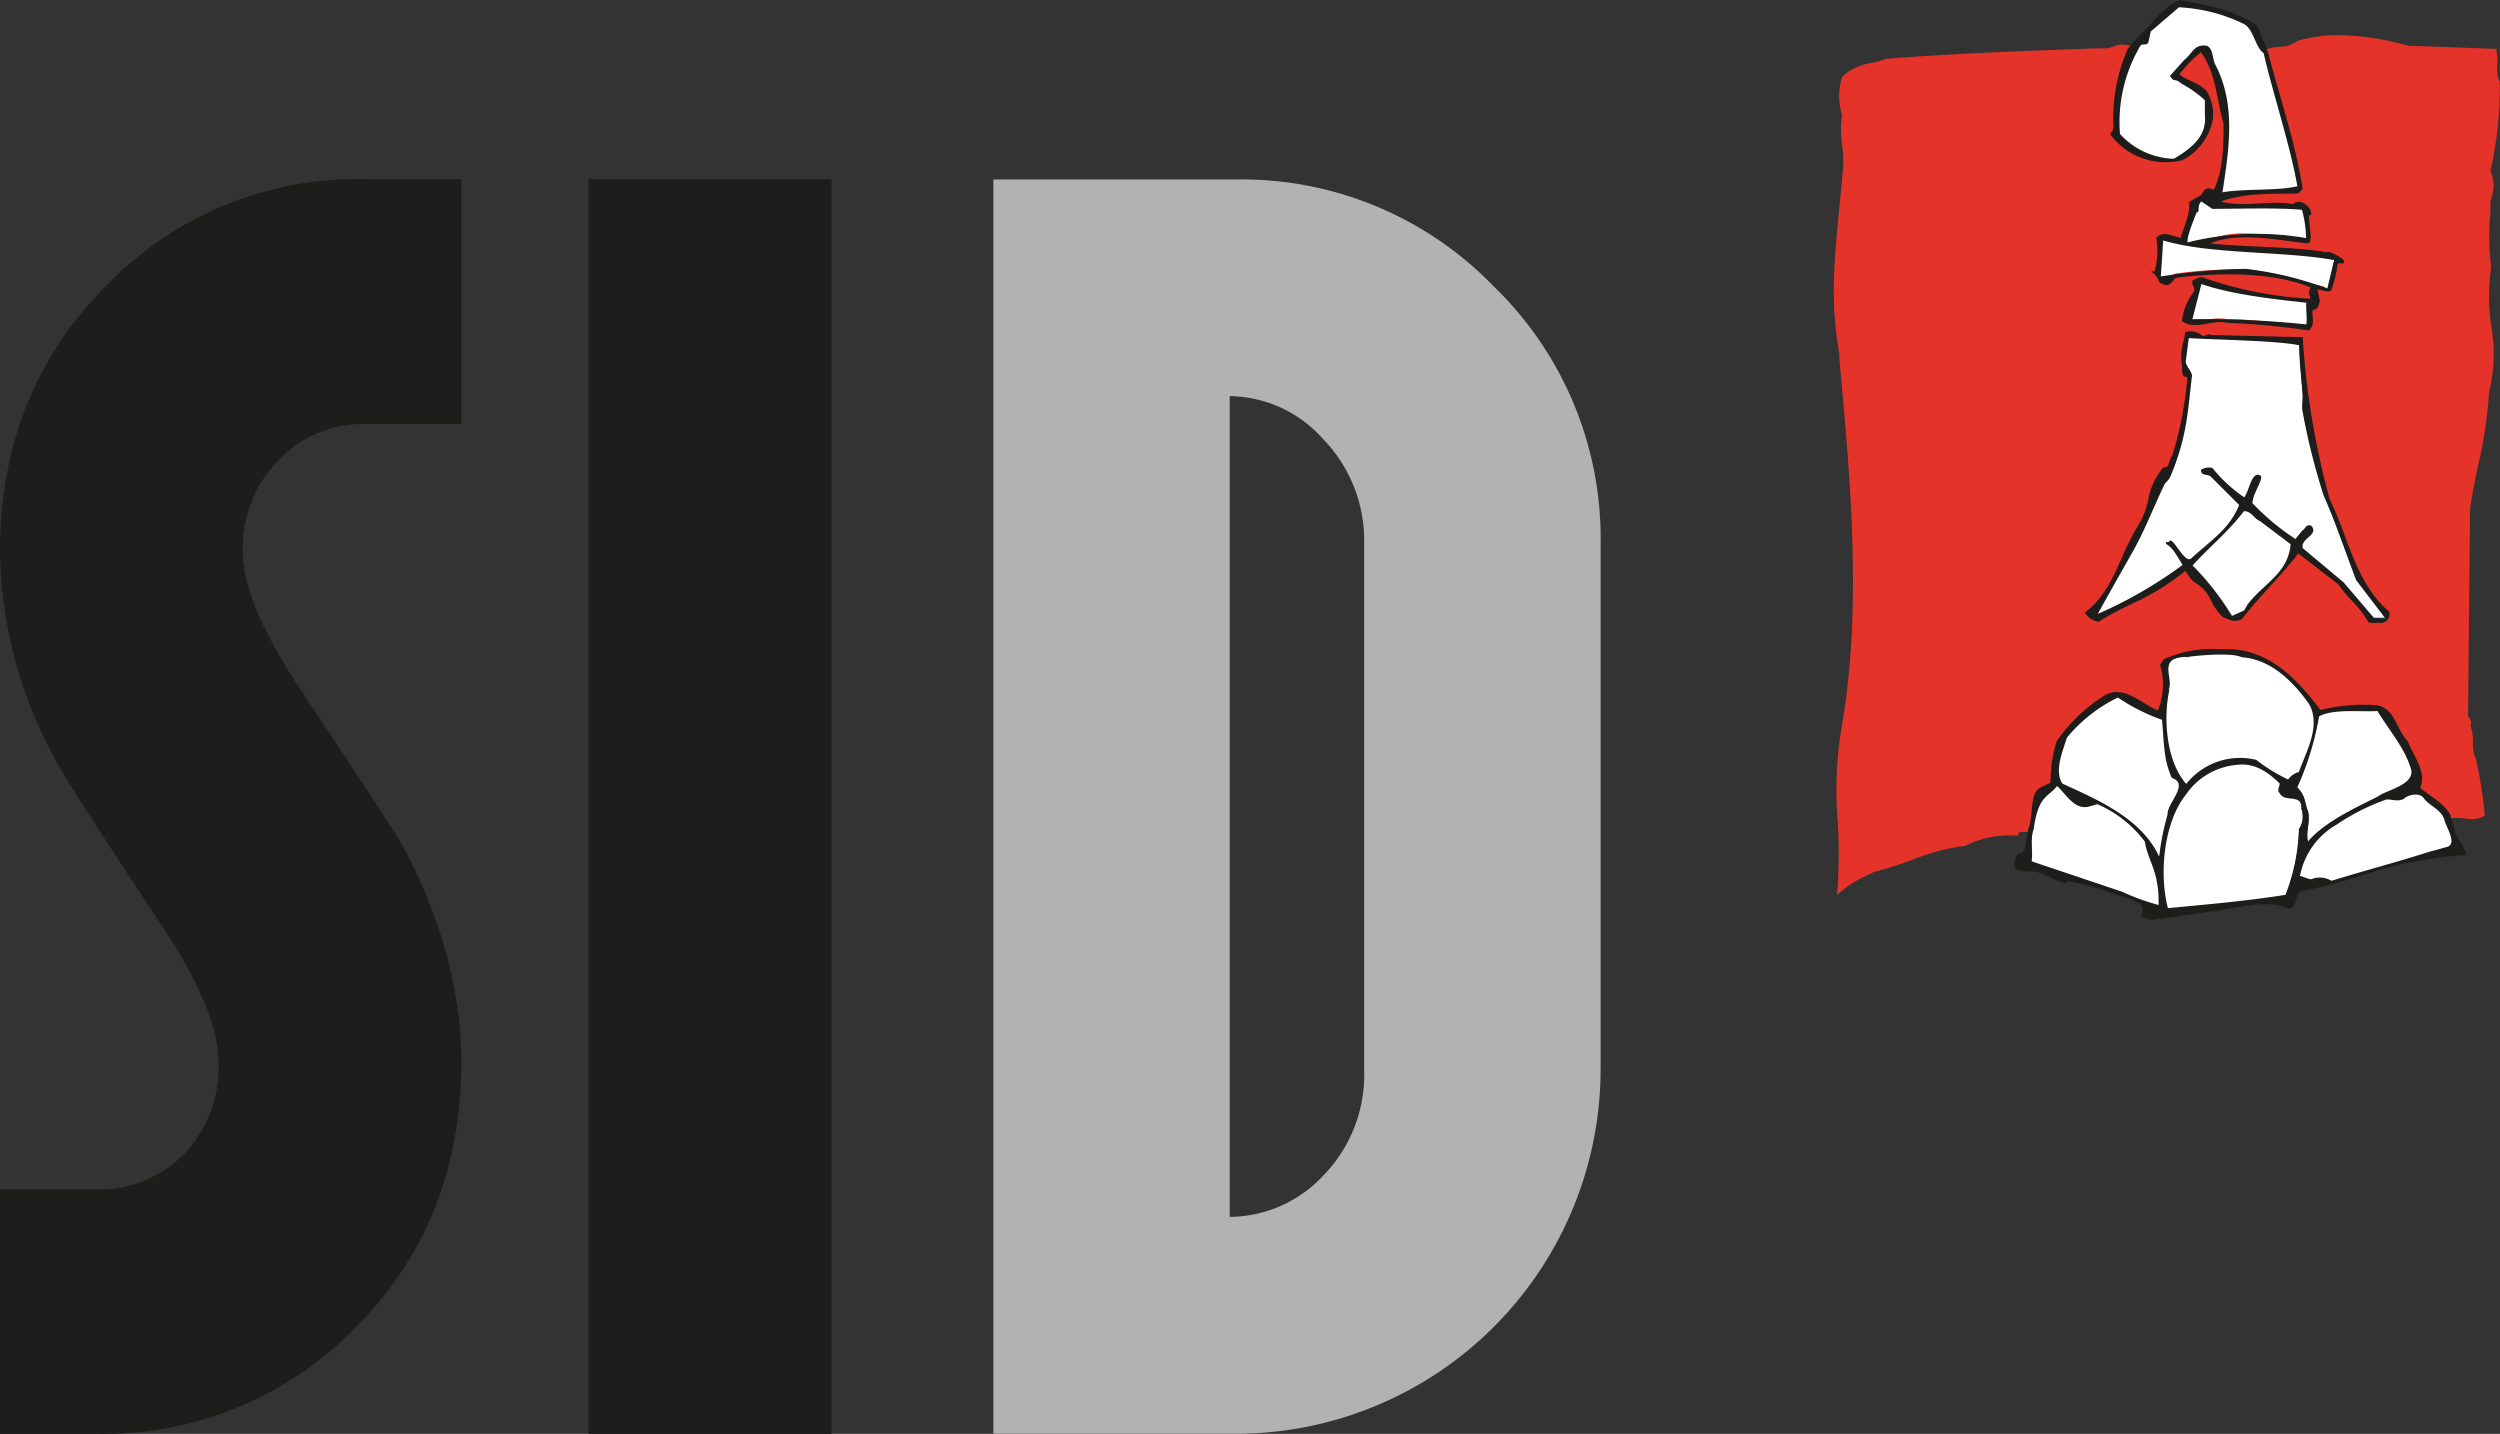
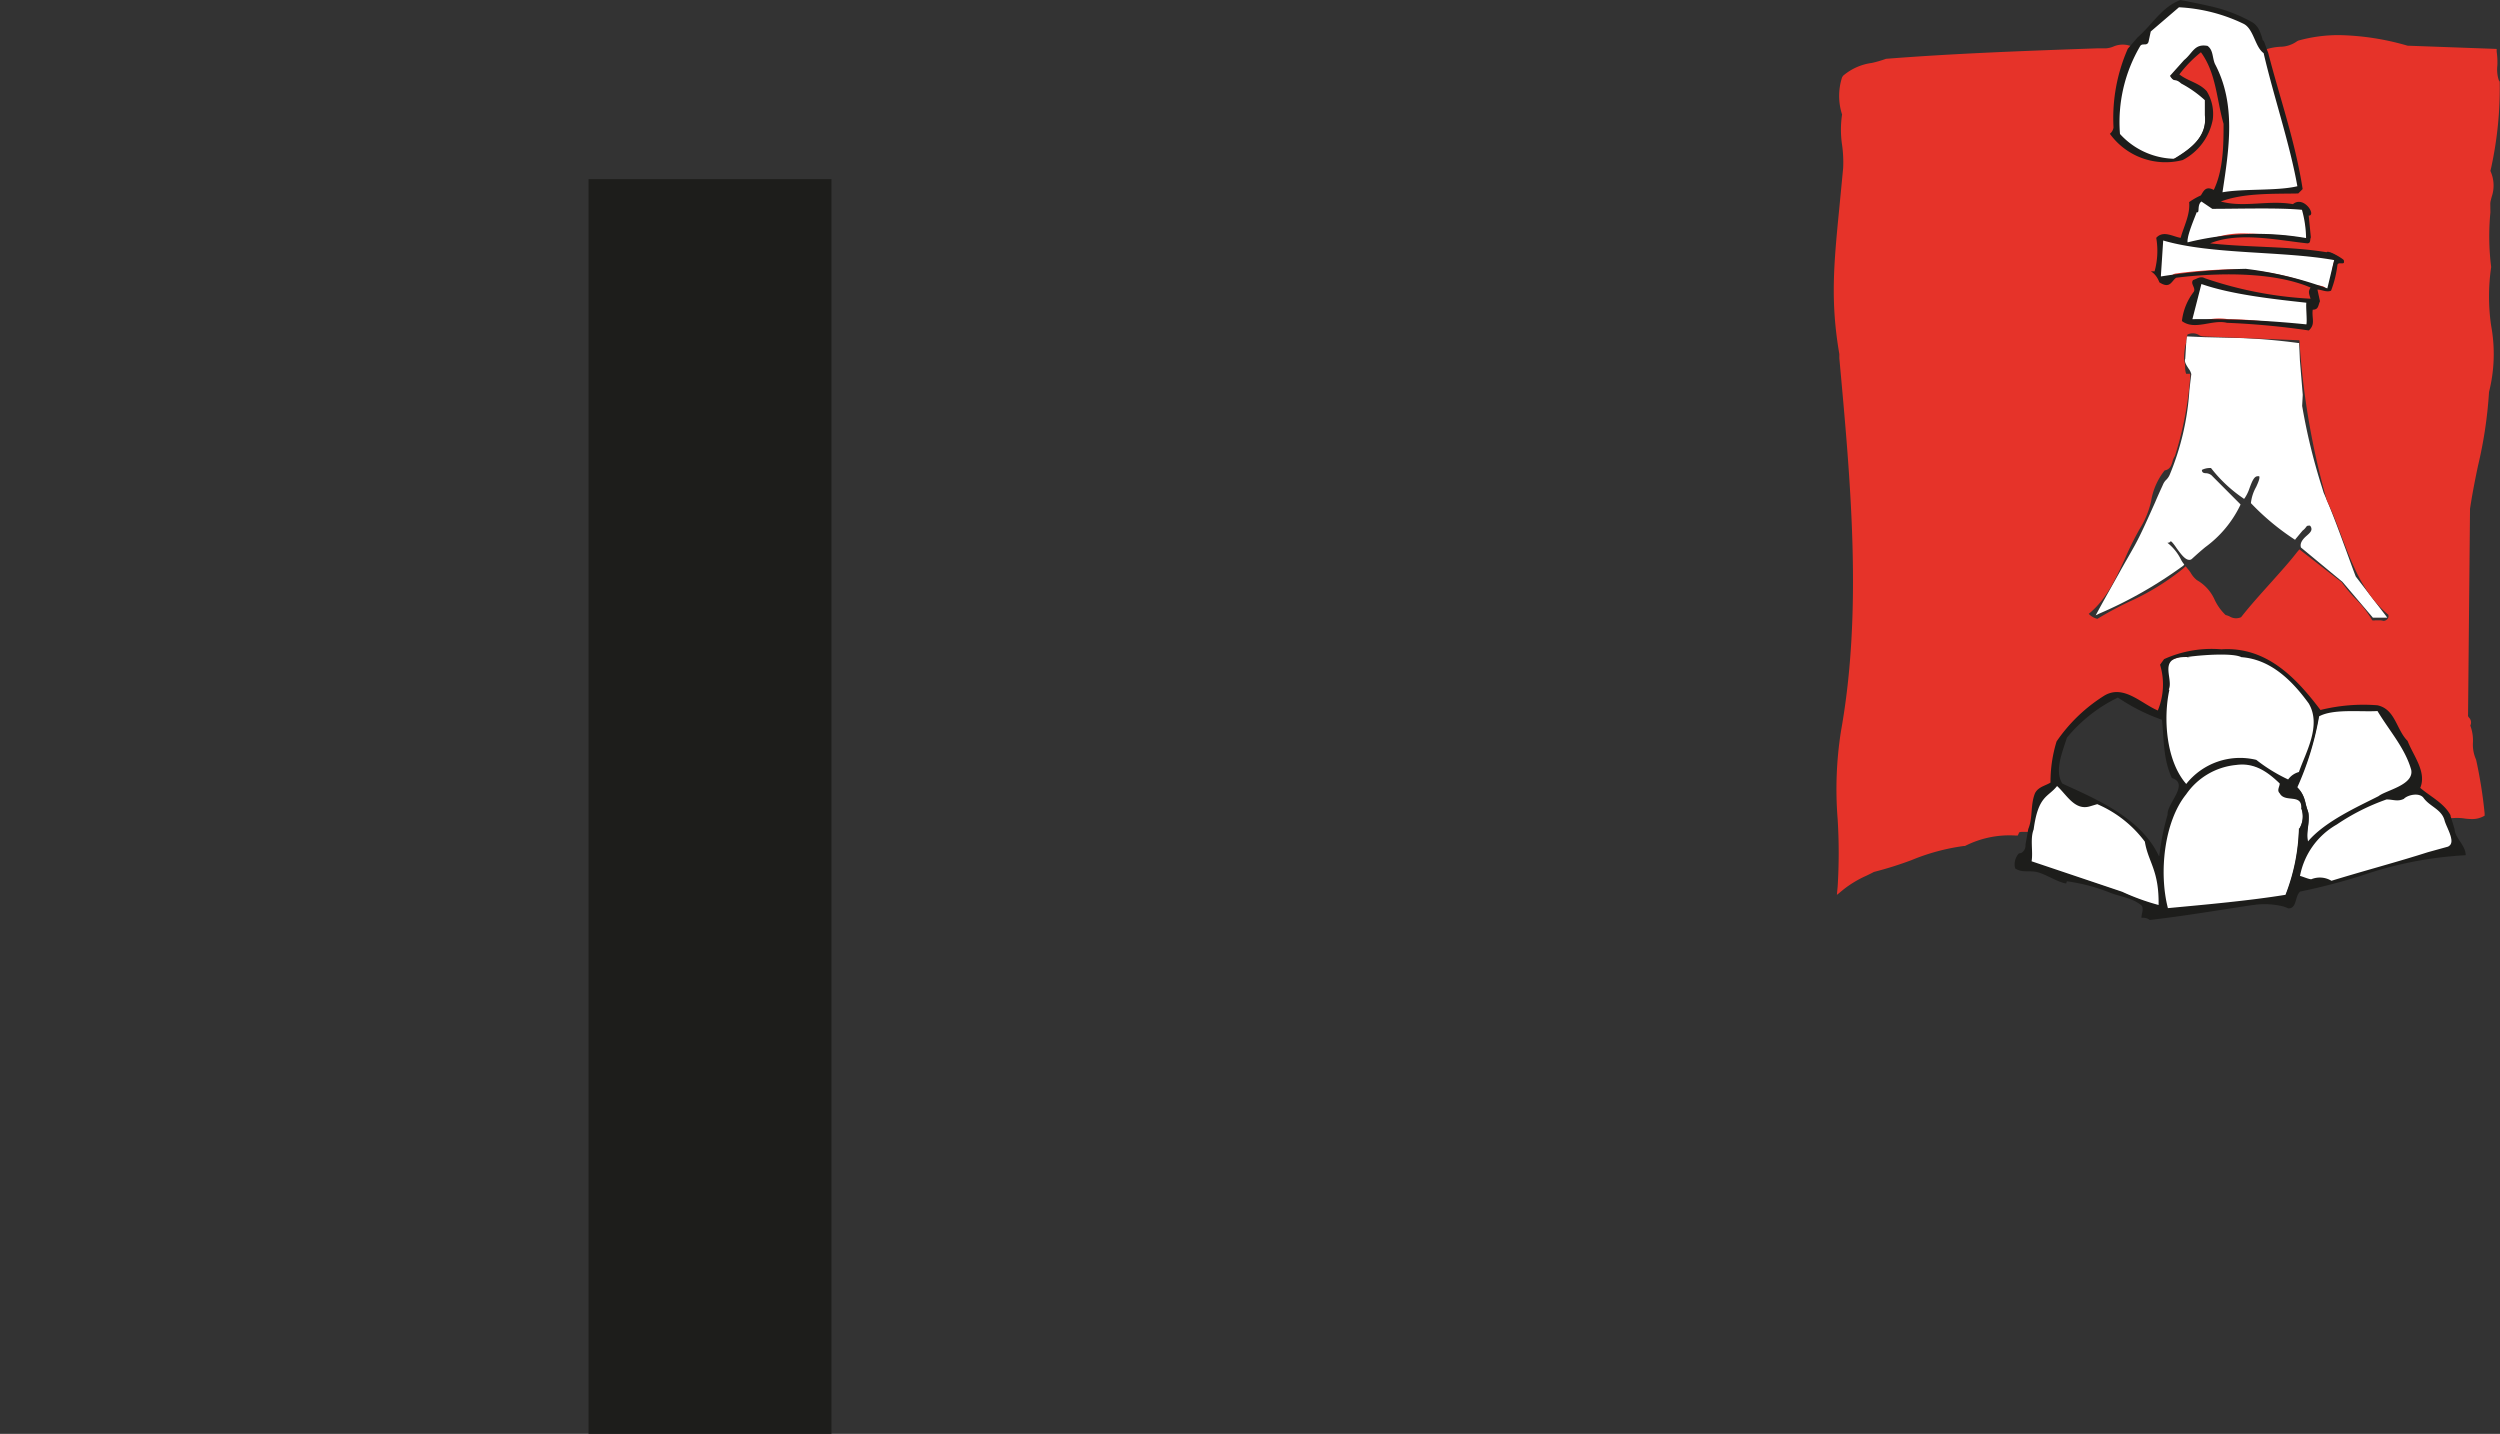
<svg xmlns="http://www.w3.org/2000/svg" id="Calque_1" data-name="Calque 1" width="90mm" height="51.62mm" viewBox="0 0 255.12 146.32">
  <rect x="0" y="0" width="255.12" height="146.32" fill="#333333" stroke="none" />
  <defs>
    <style>.cls-1{fill:#1d1d1b;}.cls-2{fill:#b2b2b2;}.cls-3{fill:#fff;}.cls-4{fill:#e63329;}</style>
  </defs>
  <title>logo_sid</title>
-   <path class="cls-1" d="M47.08,108.32q0,16.35-10.83,27.18A35.86,35.86,0,0,1,9.9,146.32H0V121.37H9.9a12,12,0,0,0,8.84-3.56,12.84,12.84,0,0,0,3.56-9.49q0-5.13-5.79-13.88C10.24,85,6.66,79.41,5.78,77.75A45.29,45.29,0,0,1,0,56.27q0-16.19,10.81-27.1a35.7,35.7,0,0,1,26.36-10.9h9.91v25H37.17a11.84,11.84,0,0,0-8.77,3.71,12.82,12.82,0,0,0-3.62,9.34q0,5.13,5.77,13.88Q40,84.36,41.3,86.67q5.76,11.08,5.78,21.65" />
  <rect class="cls-1" x="60.06" y="18.28" width="24.79" height="128.04" />
-   <path class="cls-2" d="M163.34,109.14a37.23,37.23,0,0,1-37.18,37.17H101.37v-128h24.79a35.79,35.79,0,0,1,26.26,10.9,35.79,35.79,0,0,1,10.92,26.28Zm-24.13,0V55.45A14.87,14.87,0,0,0,135,44.78a12.94,12.94,0,0,0-9.51-4.36v83.76A13.18,13.18,0,0,0,135,120a14.73,14.73,0,0,0,4.21-10.83" />
  <path class="cls-3" d="M234.91,82.44c0-.93-.59-1-1.15-1.07s-.85-.11-1.07-.51c-.17-.15-.12-.31-.05-.54a2.24,2.24,0,0,0,.1-.37v0l-.05-.05a5.71,5.71,0,0,0-3.93-2,4.6,4.6,0,0,0-.64,0A7.1,7.1,0,0,0,222.94,81c-2.33,2.88-2.78,8.22-1.88,11.71l0,.11.11,0c3.47-.31,8.22-.74,12-1.36h.08l0-.08a19.79,19.79,0,0,0,1.37-6.77,2.48,2.48,0,0,0,.21-2.15" />
  <path class="cls-3" d="M220.8,24.34l-.15-.05,0,.16-.21,3.67,0,.17.17,0a46.57,46.57,0,0,1,7.48-.71l1.15-.05a36.22,36.22,0,0,1,8.28,2l.13,0,0-.12.7-2.91,0-.14-.14,0a67.18,67.18,0,0,0-7.35-.69,48.86,48.86,0,0,1-10.09-1.29" />
  <path class="cls-3" d="M219,85.87a12.22,12.22,0,0,0-4.94-3.9H214l-.76.2a1.28,1.28,0,0,1-.5.08c-.84,0-1.47-.71-2.07-1.42l-.65-.7-.1-.09-.09.1a3.88,3.88,0,0,1-.71.7c-.72.61-1.37,1.16-1.72,3.8a4.93,4.93,0,0,0-.17,1.9,8.22,8.22,0,0,1,0,1.33l0,.11.09,0,9.25,3.09a24.35,24.35,0,0,0,3.73,1.37h.14v-.14a10.47,10.47,0,0,0-.8-4.53,8.64,8.64,0,0,1-.58-2" />
  <path class="cls-3" d="M223,80l.1.1.09-.1a7.19,7.19,0,0,1,5.3-2.51,6.52,6.52,0,0,1,1.75.23l.82.56a9.29,9.29,0,0,0,2.43,1.41h.09l.05-.08a1.79,1.79,0,0,1,1-.69h.08l0-.08c.15-.37.29-.76.48-1.18.74-1.81,1.67-4,.56-6-2.2-3-4.48-4.6-7-4.77a5.49,5.49,0,0,0-2.21-.29,23,23,0,0,0-3.36.25h-.08a2.14,2.14,0,0,0-1.66.49,2.05,2.05,0,0,0-.21,1.63,2.23,2.23,0,0,1,0,1.24c-.68,3.09-.31,7.4,1.73,9.74" />
  <path class="cls-3" d="M216.21,13.72l0,0a7.61,7.61,0,0,0,5,2.55h0a3.49,3.49,0,0,0,.7-.06c1.78-1.07,3.34-2.35,3.11-4.49l.06-1.5v-.06l0,0a11.3,11.3,0,0,0-2.48-1.71,1,1,0,0,0-.66-.34c-.13,0-.2,0-.39-.3L223,6.24a4.38,4.38,0,0,0,.64-.66c.36-.44.63-.79,1.24-.79a1.73,1.73,0,0,1,.37,0,1.57,1.57,0,0,1,.48,1,3.17,3.17,0,0,0,.22.73c2.12,4,1.44,8.5.77,12.82l0,.2,0,.17.16,0a26,26,0,0,1,3.5-.25,21.61,21.61,0,0,0,4.17-.37h.1V19c-.44-2.48-1.19-5.2-1.92-7.83-.54-1.94-1.1-3.94-1.52-5.79l0,0,0,0A3.21,3.21,0,0,1,230.24,4,3,3,0,0,0,229,2.31a16.4,16.4,0,0,0-6.62-1.7h-.1l-2.91,2.46,0,0v0l-.23,1.08c-.06.14-.14.15-.33.15a.59.59,0,0,0-.49.17,15.42,15.42,0,0,0-2.09,9.14Z" />
-   <path class="cls-3" d="M227.72,63.05l.11,0,1.28-.58,0,0,0,0,.38-.64a17.21,17.21,0,0,1,1.72-1.79c1.29-1.2,2.48-2.33,2.65-4.4l0-.08-.07,0-3.09-2.34a2.47,2.47,0,0,1-.65-.49A1.49,1.49,0,0,0,229,52H229l0,0a30.72,30.72,0,0,1-3.2,3.5c-.68.65-1.39,1.35-2,2.08l-.08.07.08.1a27.28,27.28,0,0,1,4,5.14Z" />
  <path class="cls-3" d="M222.81,57.7l.09-.08-.06-.09a2.67,2.67,0,0,1-.31-.5,5,5,0,0,0-1.36-1.65v0a.09.09,0,0,0,.07,0,.31.31,0,0,0,.27-.15c.11,0,.43.44.63.74.42.57.85,1.16,1.27,1.16a.38.38,0,0,0,.28-.11c.47-.43.91-.82,1.36-1.19a11.45,11.45,0,0,0,3.58-4.31l0-.07-.06-.05-2.9-2.91a1,1,0,0,0-.51-.2c-.31,0-.46-.08-.46-.34a1.81,1.81,0,0,1,.93-.19,14.41,14.41,0,0,0,3.28,3.08l.09.07.08-.1a4.12,4.12,0,0,0,.48-1c.22-.59.45-1.21.81-1.21a.41.41,0,0,1,.18,0c.09.2-.12.66-.31,1.08a4.3,4.3,0,0,0-.54,1.66v0l0,0a25.1,25.1,0,0,0,4.41,3.68l.1.06.06-.09.7-.84a1.54,1.54,0,0,0,.34-.34c.09-.12.12-.17.28-.17a.36.36,0,0,1,.14,0,.49.49,0,0,1,.15.36c0,.23-.23.44-.48.66s-.76.68-.59,1.21l0,0v0l4.23,3.5,3.11,3.66,0,0h1.47l-.15-.2-3.07-4c-.39-1-.79-2.15-1.19-3.22-.7-1.92-1.38-3.73-2.09-5.34l-.19-.62a61,61,0,0,1-2-8.23l.06-1.13-.29-3.53-.08-1.83V35l-.1,0a59.42,59.42,0,0,0-6.69-.53l-2.61-.06-.11,0-1.87-.08-.11,0,0,.12L223,36.61c-.13.29.12.65.34,1a1.52,1.52,0,0,1,.28.57c-.08.59-.14,1.15-.2,1.69a26.76,26.76,0,0,1-2,8.56,1.63,1.63,0,0,1-.33.5,1.47,1.47,0,0,0-.37.54c-.26.57-.53,1.16-.8,1.8-.7,1.56-1.41,3.2-2.13,4.49-.49.88-1,1.75-1.47,2.6-.8,1.44-1.58,2.8-2.29,4.12l-.17.31.33-.16a43.9,43.9,0,0,0,8.67-4.95" />
  <path class="cls-3" d="M227.88,21.07l-2.06,0-1.09-.72-.07,0-.06.06a1.08,1.08,0,0,0-.33.82c0,.09,0,.22-.05.25l-.12-.05,0,.11c0,.11-.11.29-.2.51a7.82,7.82,0,0,0-.75,2.63l0,.13.13,0a28,28,0,0,1,7.26-.87,23.58,23.58,0,0,1,4.8.43l.14,0v-.14a12.22,12.22,0,0,0-.43-2.94l0-.06h-.08c-.95-.1-2.31-.14-4.34-.14h-2.72" />
  <path class="cls-3" d="M242.74,72.42h-2.63a7.68,7.68,0,0,0-3.42.54l-.06,0v.06a29.19,29.19,0,0,1-2.23,7.21l0,.08.06.06a3,3,0,0,1,.82,1.61,5.35,5.35,0,0,0,.25.81,4.5,4.5,0,0,1,0,1.5,3.38,3.38,0,0,0,0,1.58l.07.16.13-.14c1.5-1.77,4.27-3.16,6.28-4.15.31-.16.62-.31.9-.47a5.22,5.22,0,0,1,1.06-.52c1.08-.45,2.55-1.07,2.32-2.27a15.18,15.18,0,0,0-2.34-4.36c-.37-.54-.77-1.12-1.11-1.69Z" />
-   <path class="cls-3" d="M221.85,81.74c.37-.66.74-1.34.54-1.87a1,1,0,0,0-.68-.57,13.06,13.06,0,0,1-.82-4.38c0-.47-.06-1-.11-1.46v-.09l-.09,0a18.56,18.56,0,0,1-4.46-2.28l-.06,0-.07,0a15.68,15.68,0,0,0-5.25,4.15c-.09.25-.17.48-.24.72-.44,1.31-1,2.94-.25,4.1l0,0,0,0,.68.31c3.32,1.51,7.42,3.42,9.12,7l.19.4.05-.44a27,27,0,0,1,.83-4.19,3.51,3.51,0,0,1,.56-1.44" />
  <path class="cls-3" d="M249.84,84.39a5,5,0,0,1-.3-.78,2.72,2.72,0,0,0-1.22-1.44,4.64,4.64,0,0,1-.93-.83,1.06,1.06,0,0,0-.91-.39,1.81,1.81,0,0,0-1.27.48,1.56,1.56,0,0,1-.62.12c-.16,0-.31,0-.48,0a2.65,2.65,0,0,0-.59-.05,16.49,16.49,0,0,0-4.24,2l-.92.54a7.88,7.88,0,0,0-3.81,5.34v.14h.12a1.62,1.62,0,0,1,.36.12,3,3,0,0,0,.79.22.29.29,0,0,0,.17,0,1.66,1.66,0,0,1,.63-.14,2.81,2.81,0,0,1,1.17.32h0l.08,0c1.45-.45,2.89-.86,4.27-1.26,2-.54,3.78-1.08,5.58-1.67l2.1-.57c.75-.33.33-1.32,0-2.09" />
  <path class="cls-3" d="M235.55,30.71h-.14a50.43,50.43,0,0,1-10.7-1.92l-.13-.05,0,.14-.91,3.59,0,.17h.17c.44,0,.93,0,1.43,0,3.2,0,7.42.28,10.19.56h.11l0-.1a5.75,5.75,0,0,0,0-1.14,4.67,4.67,0,0,1,0-1.08Z" />
  <path class="cls-4" d="M254.13,20.8c0-.22.08-.46.14-.71a3.57,3.57,0,0,0-.13-2.65l.07-.29a38.14,38.14,0,0,0,.88-8.82L255,8.2a3.61,3.61,0,0,1-.15-1.52,7.29,7.29,0,0,0-.07-1.41l0-.28-9.09-.33a26.69,26.69,0,0,0-7-1.08,15.3,15.3,0,0,0-4.15.56l-.12.06a3,3,0,0,1-1.75.57,5.82,5.82,0,0,0-1.32.23l-.34.08.08.36c.39,1.45.81,2.91,1.22,4.38a73.28,73.28,0,0,1,2.26,9.32l-.21.2-1,0a33.57,33.57,0,0,0-6.88.84l-1,.38,1,.3a9.34,9.34,0,0,0,2.33.15c.55,0,1.11.1,1.68.06a15.58,15.58,0,0,1,3.38.07l.17,0,.12-.11a.64.64,0,0,1,.44-.19,1.53,1.53,0,0,1,.65.25c.26.14.52.47.31.47h-.42l.29,2.6a1.45,1.45,0,0,0-.06.29l-1.59-.22a33.91,33.91,0,0,0-4.6-.41,9.61,9.61,0,0,0-3.81.65l.11.68c1.67.18,3.42.26,5.14.34a57.6,57.6,0,0,1,6.73.56l.27,0,.12-.24c.06-.14,1,.48,1,.48l0,.13a.61.61,0,0,0-.61.44c-.07.29-.12.6-.17.91a6.62,6.62,0,0,1-.43,1.74c-.14,0-.28-.24-.5-.3a2.61,2.61,0,0,0-.58-.09l-.45,0,0,.19c-.2-.06-.29-.2-.48-.28l0-.17-.37-.15a25.09,25.09,0,0,0-7.2-1.23,48,48,0,0,0-6,.44l-.17.07a1.52,1.52,0,0,0-.43.5c-.19.32-.1.37-.56.08a1.26,1.26,0,0,0-.7-.56l0-.3a9.3,9.3,0,0,0,.22-3.37c.32-.23.85-.09,1.34.08.25.07.47.14.69.18l.32,0,.08-.31c.11-.34.21-.68.34-1a7.14,7.14,0,0,0,.57-2.55.86.86,0,0,1,.2-.13,3.36,3.36,0,0,1,.72-.4l.12,0,.08-.11a1.21,1.21,0,0,1,1-.4h.25l.11-.21a15.59,15.59,0,0,0,1-6.48v-.54c-.22-.73-.36-1.5-.51-2.24a12.47,12.47,0,0,0-1.86-5.16l-.2-.31-.29.23a10.68,10.68,0,0,0-2.11,2.14l-.39.45.28.23a5.11,5.11,0,0,0,1.36.79,4.68,4.68,0,0,1,1.35.84,4.19,4.19,0,0,1,.57,2.64,5.58,5.58,0,0,1-2.8,3.85,2.41,2.41,0,0,1-1.21.34,7.46,7.46,0,0,1-5.68-2.64,1.73,1.73,0,0,0,.25-.57l0-.05V13a16.91,16.91,0,0,1,1.45-7.89l.19-.4-.42-.11a2.4,2.4,0,0,0-1.47.16,2.42,2.42,0,0,1-.73.17l-.88,0c-7.11.25-14.46.51-21.57,1.07a11.58,11.58,0,0,1-1.44.42,5.66,5.66,0,0,0-2.94,1.31l-.1.16a6.17,6.17,0,0,0,0,3.79,10.4,10.4,0,0,0,0,3.1,12.7,12.7,0,0,1,.11,2.37q-.21,2.2-.39,4.05c-.56,5.73-.93,9.51,0,14.93l0,.42c1.16,12.67,2.37,25.75.17,38.05a38.15,38.15,0,0,0-.34,9,56.07,56.07,0,0,1,0,6.86l-.08.86.67-.55a11,11,0,0,1,2.37-1.42c.28-.14.54-.26.73-.37a37.6,37.6,0,0,0,3.85-1.21,21.39,21.39,0,0,1,5.33-1.44l.12,0a10,10,0,0,1,5.13-1.07h.26l.11-.24c0-.06.05-.13.34-.13h.31l.37,0,.08-.18a6.44,6.44,0,0,0,.39-1.94,4.94,4.94,0,0,1,.31-1.7,1.59,1.59,0,0,1,.89-.68l.53-.25.17-.11,0-.2a12.73,12.73,0,0,1,.59-4A15.94,15.94,0,0,1,215,71.28c1.13-.65,2.4,0,3.61.76a9.67,9.67,0,0,0,1.47.81l.31.12.15-.29a7.19,7.19,0,0,0,.3-4.77l.25-.36a11.83,11.83,0,0,1,4.61-1c.33,0,.65,0,1,0,4.42-.28,7.33,2.77,9.82,6.07l.14.18.23-.06a18,18,0,0,1,4.31-.53c.45,0,.91,0,1.33,0,1,.22,1.38,1,1.84,1.91a6.55,6.55,0,0,0,1,1.58c.16.38.34.77.55,1.16.58,1.14,1.14,2.24.71,3.28l-.11.25.2.17c.36.29.71.56,1.09.82a5.85,5.85,0,0,1,1.93,1.9l.12.22.25,0a5.63,5.63,0,0,1,1.23,0,5.8,5.8,0,0,0,.91.08,2.39,2.39,0,0,0,1.08-.23l.22-.11,0-.25a46.37,46.37,0,0,0-.87-5.47,3.76,3.76,0,0,1-.32-1.78,4.34,4.34,0,0,0-.27-1.7.7.7,0,0,0-.14-.82.34.34,0,0,1-.09-.3l.2-21c.22-1.47.51-2.94.81-4.37A44.25,44.25,0,0,0,254,40a15.9,15.9,0,0,0,.22-6.75,20.52,20.52,0,0,1,0-6,25.3,25.3,0,0,1-.08-5.58ZM225.2,34.35l.23,0,9.22.37a77.61,77.61,0,0,0,2.8,16.35c.54,1.13,1,2.32,1.5,3.66,1.1,2.89,2.23,5.88,4.77,8a.43.43,0,0,1-.06.4.55.55,0,0,1-.43.23,1.38,1.38,0,0,0-.47-.06h-.35a.88.88,0,0,1-.33,0,10.32,10.32,0,0,0-1.69-2.18,15.38,15.38,0,0,1-1.42-1.7l-4.32-3.36-.24.28c-.77,1-1.68,2-2.57,3-1.11,1.24-2.21,2.45-3.14,3.64a1.25,1.25,0,0,1-1.18-.08,2.15,2.15,0,0,0-.4-.14A5.22,5.22,0,0,1,226,61.2a4.31,4.31,0,0,0-1.81-2,2.51,2.51,0,0,1-.62-.73,3.3,3.3,0,0,0-.29-.39l-.24-.29-.28.25a24.92,24.92,0,0,1-5.48,3.36,36.47,36.47,0,0,0-3.25,1.75,1.82,1.82,0,0,1-.88-.51C215,61.14,215.92,59,216.85,57a31,31,0,0,1,1.52-3.06,8.93,8.93,0,0,0,1.15-2.82A6.76,6.76,0,0,1,220.9,48c.54-.08.68-.51.79-.87a1.72,1.72,0,0,1,.26-.6,35.63,35.63,0,0,0,1.55-8l0-.39-.41,0a1.83,1.83,0,0,1-.1-.62,2.69,2.69,0,0,0-.1-.76,5.75,5.75,0,0,1,.2-1.79l0-.14c0-.24.1-.47.13-.69a1.24,1.24,0,0,1,1.28.11,1.82,1.82,0,0,0,.64.08Zm10.93-4.8.27,1.16a1.44,1.44,0,0,0-.08.25c-.09.26-.09.28-.31.28h-.29l-.05.3a3.93,3.93,0,0,0,0,.91c0,.39.06.64-.17.88-.95-.07-1.86-.2-2.76-.32a38.13,38.13,0,0,0-5.14-.44l-.23,0a5.82,5.82,0,0,0-2.15.06,3.76,3.76,0,0,1-2.16-.08,5.7,5.7,0,0,1,1.15-2.66.92.92,0,0,0-.05-.88c0-.05,0-.13-.06-.19l.16-.06c.23-.11.31-.23.62-.06a28.68,28.68,0,0,0,8.61,1.67,26.71,26.71,0,0,0,2.71.26c-.17-.57-.21-.82-.07-1.11" />
  <path class="cls-1" d="M250.09,83.22c-.68-1.27-2-1.88-3.11-2.82.68-1.63-.7-3.27-1.29-4.79-1.16-1.16-1.25-3.25-3.08-3.64a18.2,18.2,0,0,0-5.81.48c-2.4-3.17-5.45-6.5-10.11-6.19a11.75,11.75,0,0,0-5.85,1l-.41.57a6.93,6.93,0,0,1-.23,4.67c-1.7-.71-3.47-2.66-5.42-1.54a16.51,16.51,0,0,0-4.91,4.7,14,14,0,0,0-.62,4.2c-.54.33-1.24.43-1.58,1.08-.49,1.21-.2,2.48-.69,3.66l-.28,1.59a.91.91,0,0,1-.34.79.56.56,0,0,1-.33.1,1.65,1.65,0,0,0-.43,1.31.71.71,0,0,0,.06.24c.76.48,1.41.15,2.29.38s2,1,2.9,1.15l.07-.23a18.67,18.67,0,0,1,4.32,1.13c1.1.45,2.33.54,3.29,1.33.28.37,0,.82,0,1.27a1.17,1.17,0,0,1,.85.22c3.55-.41,7-1,10.47-1.52.17,0,.33-.05.51-.06a8,8,0,0,1,2.3.12,3.34,3.34,0,0,1,.86.28c.9,0,.64-1.24,1.21-1.72A63.06,63.06,0,0,0,241,89.35a38.84,38.84,0,0,1,10.62-2.08c0-.76-.6-1.34-.94-2a1.71,1.71,0,0,1-.2-.68s-.34-1.13-.42-1.36m-7.44-10.67c1.2,2,2.82,3.79,3.44,6,.3,1.55-2.58,2.08-3.33,2.68-2.09,1.07-5.46,2.56-7.21,4.63-.24-.49.28-2.49,0-3.06-.34-1-.33-1.71-1.09-2.45a30.32,30.32,0,0,0,2.23-7.26c1.44-.79,4.22-.44,5.93-.54m-21.27-2.2c.54-1.18-1.37-3.52,2.2-3.3-1.8.12,3.93-.65,5.21,0,3,.22,5.19,2.4,6.87,4.72,1.33,2.26-.31,5-1,7a2,2,0,0,0-1.1.76,16.62,16.62,0,0,1-3.25-2A7,7,0,0,0,223.1,80c-2.09-2.4-2.34-6.78-1.72-9.6M216.56,91l-9.24-3.11c.17-1-.17-2.28.21-3.25.47-3.5,1.47-3.26,2.39-4.43,1,.91,1.81,2.54,3.36,2.07l.74-.22a11.91,11.91,0,0,1,4.86,3.83c.33,2.08,1.46,2.9,1.4,6.46A23.1,23.1,0,0,1,216.56,91m3.75-3.64c-1.83-3.92-6.41-5.81-9.85-7.4-.85-1.32.06-3.35.46-4.68a15.5,15.5,0,0,1,5.21-4.1,19.39,19.39,0,0,0,4.5,2.27c.21,2.27.13,4,1,5.94,1.86.58-.54,2.64-.43,3.74a25.16,25.16,0,0,0-.85,4.23m14.25-2.83a20.08,20.08,0,0,1-1.37,6.78c-3.68.6-8.14,1-12,1.36-.93-3.61-.39-8.82,1.86-11.61a7,7,0,0,1,5.11-3c1.87-.26,3.2.7,4.44,1.89,0,.34-.32.69,0,1,.52,1,2.26,0,2.2,1.49a2.34,2.34,0,0,1-.2,2.12m15.23,1.82-2.1.58c-3.12,1-6.4,1.86-9.85,2.92a2.29,2.29,0,0,0-2-.18c-.12.12-1.05-.31-1.21-.31a7.68,7.68,0,0,1,3.75-5.25,22,22,0,0,1,5.08-2.56c.7,0,1.12.25,1.77-.06.37-.4,1.56-.68,2-.11.63.89,1.81,1.15,2.14,2.26.18.76,1.25,2.31.38,2.71" />
  <path class="cls-1" d="M230.9,4.07a5.12,5.12,0,0,0-.29-.86,2,2,0,0,0-.7-.9A15.62,15.62,0,0,0,225.41.6c-1-.23-1.92-.41-2.9-.6-1.89.7-2.85,2.48-4.37,3.81l-1,1.16A17.56,17.56,0,0,0,215.68,13a1,1,0,0,1-.37.65,7,7,0,0,0,7.43,2.68,5.88,5.88,0,0,0,3.07-4.14,4.44,4.44,0,0,0-.62-2.89c-.79-.87-1.89-1-2.79-1.71a12.72,12.72,0,0,1,2.2-2.26c1.57,2.14,1.6,4.84,2.31,7.3,0,2,0,4.69-1,6.75-.87-.47-1.07.2-1.32.56a7.1,7.1,0,0,0-1.19.68c.11,1.3-.53,2.43-.87,3.65-.77-.12-1.78-.8-2.49,0a7.84,7.84,0,0,1-.17,3.42c-.85,0,0-.17.49,1.12,1.1.7,1.21-.11,1.71-.47,4.09-.51,9.86-.65,13.72,1-.22.37-.22.49,0,1.14A39.43,39.43,0,0,1,225,28.39c-.45-.25-.82.07-1.19.18-.33.37.28.79.07,1.19a6,6,0,0,0-1.22,3c1.32,1,3.1-.2,4.6.18a79,79,0,0,1,8.35.78c.71-.65.28-1.23.4-2.12.62,0,.54-.45.74-.86l-.26-1.19c.45,0,.93.31,1.39.11a10.89,10.89,0,0,0,.65-2.63c.11-.39.81.12.65-.45.16-.05-1.62-1.13-1.75-.84-3.67-.62-8-.48-11.89-.91,2.94-1.21,6.94-.31,9.91,0,.4,0,.25-.4.37-.6L235.6,22c.82,0-.5-2.09-1.61-1.17-2.5-.44-5,.38-7.36-.27,2.35-.89,5.37-.77,7.9-.82l.45-.45c-.75-4.86-2.36-9.38-3.52-13.92-.31-.73-.37-1.22-.56-1.27m4.46,29a102.55,102.55,0,0,0-11.63-.53l.92-3.59c3,1.05,7.12,1.52,10.71,1.91-.07.32.1,1.89,0,2.21m2.84-6.58-.7,2.91a37.1,37.1,0,0,0-8.33-2,64.66,64.66,0,0,0-8.66.78l.24-3.67c4.92,1.45,12.2,1.05,17.45,2m-3.29-5.13a11.21,11.21,0,0,1,.42,2.88,29.45,29.45,0,0,0-12.09.44c-.11-.62.76-2.59.93-3.08.35.14,0-.72.48-1.09l1.11.75c2.57,0,6.91-.13,9.15.1M234.45,19c-2.06.5-5.5.23-7.65.62.67-4.44,1.41-9-.77-13.1-.28-.65-.16-1.42-.76-1.84-1.35-.25-1.5.74-2.39,1.45l-1.44,1.61c.48.75.47.16,1.15.78A11.46,11.46,0,0,1,225,10.22L225,11.75c.25,2.14-1.33,3.36-3.15,4.45a7.72,7.72,0,0,1-5.51-2.53,15.3,15.3,0,0,1,2.08-9c.24-.3.66.06.83-.39l.23-1.07L222.36.74a17.14,17.14,0,0,1,6.58,1.68c1.05.51,1.17,2.37,2.06,3,1,4.34,2.69,9.3,3.45,13.63" />
-   <path class="cls-1" d="M244,62.6l-.05-.05c-2.47-2.06-3.6-5-4.7-7.94a36.72,36.72,0,0,0-1.51-3.67A80.85,80.85,0,0,1,235,34.58l0-.18-.2,0-9.25-.22c-.06-.23-.65.21-.82.08a1.79,1.79,0,0,0-1.65-.39l0,0-.11.05,0,.12c0,.28-.1.54-.16.84a6.06,6.06,0,0,0-.22,1.95l0,0h0a3.22,3.22,0,0,1,.09.69c0,.48,0,.94.42.94h.11a35.32,35.32,0,0,1-1.53,8,2.24,2.24,0,0,0-.27.59c-.12.4-.2.62-.52.63l-.1,0-.06.06a6.81,6.81,0,0,0-1.5,3.24,8.11,8.11,0,0,1-1.08,2.71,25.89,25.89,0,0,0-1.57,3.11c-.91,2.06-1.86,4.18-3.65,5.57l-.19.14.14.17a1.9,1.9,0,0,0,1.22.76l.1,0,.07-.06c1-.65,2.16-1.21,3.33-1.79A24.39,24.39,0,0,0,223,58.26c.09.12.18.23.27.37a2.6,2.6,0,0,0,.72.82v0h0a4,4,0,0,1,1.67,1.9A5.78,5.78,0,0,0,226.87,63l0,0,0,0a2.67,2.67,0,0,1,.42.15,1.52,1.52,0,0,0,1.52,0h0l0,0c.95-1.24,2.08-2.48,3.16-3.67.91-1,1.8-2,2.57-3l4.06,3.13a13.17,13.17,0,0,0,1.38,1.67,10.33,10.33,0,0,1,1.67,2.15l0,.06.06,0a1.7,1.7,0,0,0,.7.08,1.32,1.32,0,0,1,.5,0l0,0h0a.94.94,0,0,0,.78-.38.83.83,0,0,0,.11-.78Zm-15-.3-1.28.57a27.84,27.84,0,0,0-4-5.14c1.75-1.93,3.69-3.48,5.27-5.57.77,0,1,.74,1.66,1l3.11,2.33c-.25,3-2.63,3.94-4.37,6.15Zm13.31.82-3.13-3.67L235,55.94c-.31-1,1.73-1.35.85-2.31-.6-.09-.42.17-.91.53l-.68.85a24.66,24.66,0,0,1-4.4-3.66c0-1,1.28-2.63.77-2.85-.89-.38-1.06,1.52-1.61,2.25a15,15,0,0,1-3.25-3,1.49,1.49,0,0,0-1.16.19c-.05.68.73.4,1,.7l2.89,2.89c-1,2.47-2.82,3.55-4.89,5.45-.65.61-1.88-2.27-2.22-1.76-.14.23-.35-.09-.37.28.75.37,1.27,1.48,1.71,2.15a45.24,45.24,0,0,1-8.65,5c1.14-2.11,2.45-4.36,3.77-6.73,1-1.81,2-4.32,2.94-6.3.25-.54.45-.48.7-1,1.73-4.13,1.76-6.7,2.2-10.28,0-.39-.79-1.14-.62-1.59l.29-2.25c2.54.17,9,.25,11.26.73l.08,1.83.31,3.53-.08,1.14a67,67,0,0,0,2.21,8.88c1.12,2.51,2.16,5.59,3.3,8.59l3.05,4Z" />
</svg>